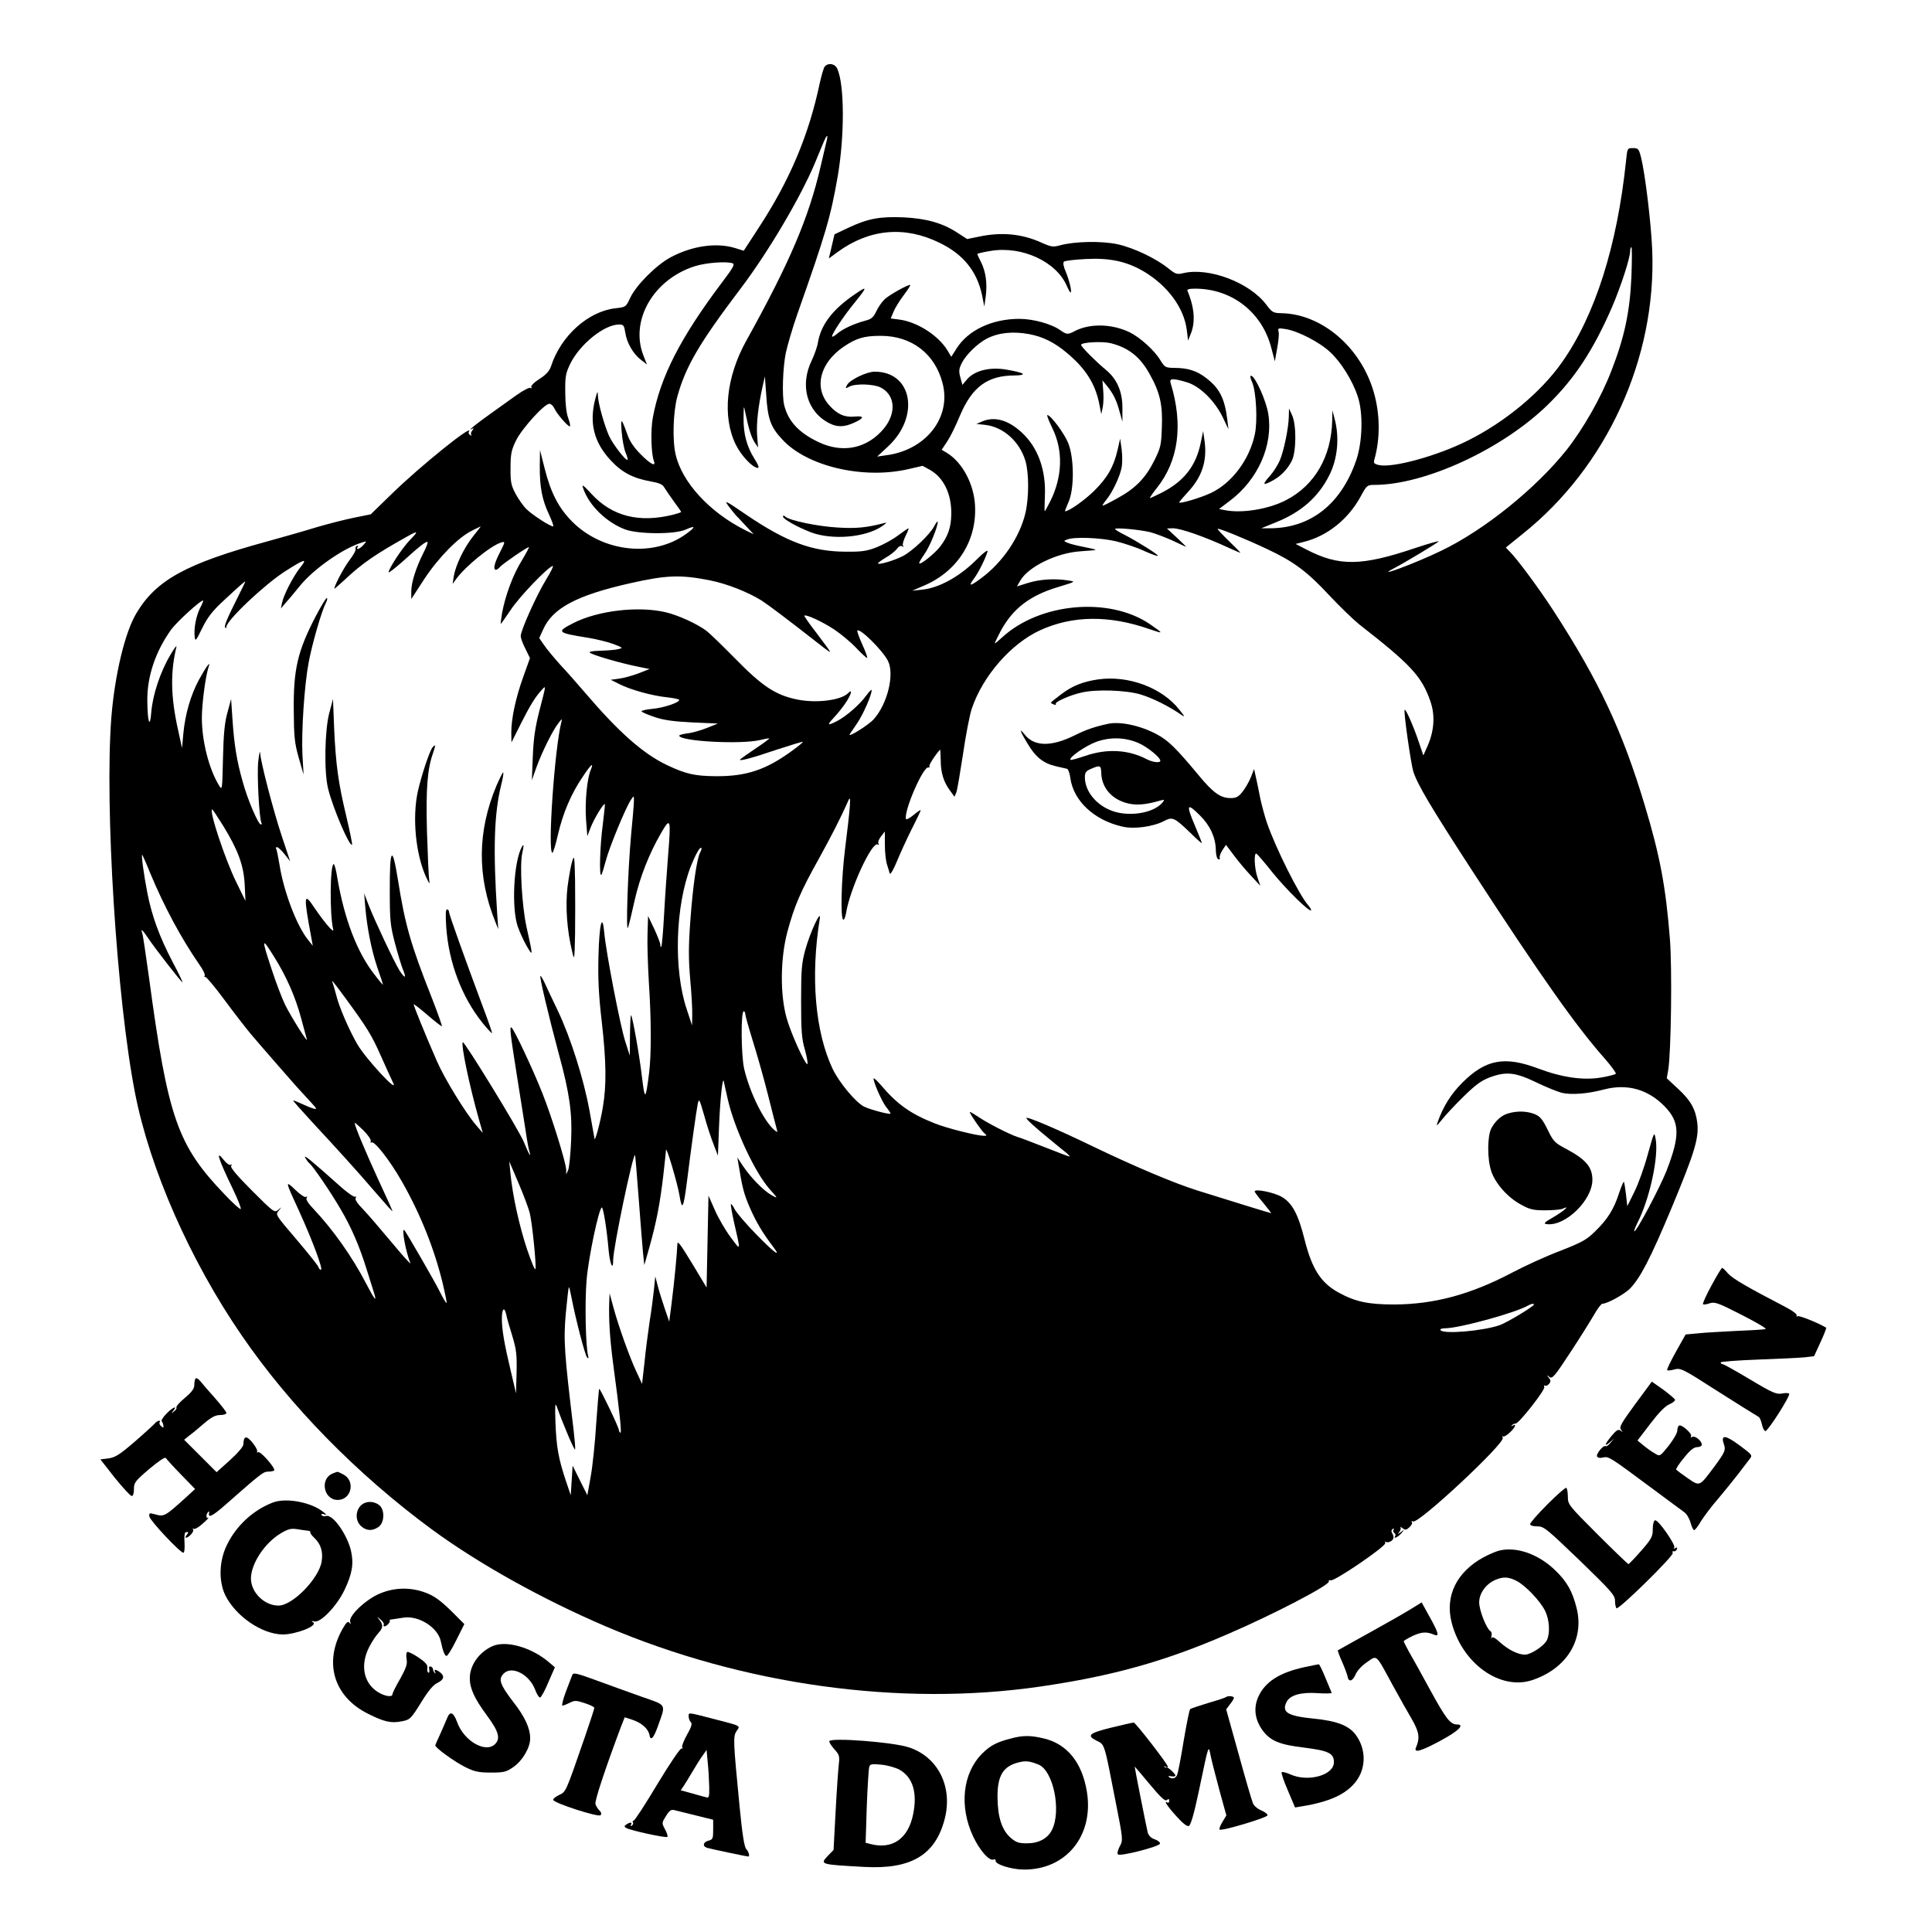
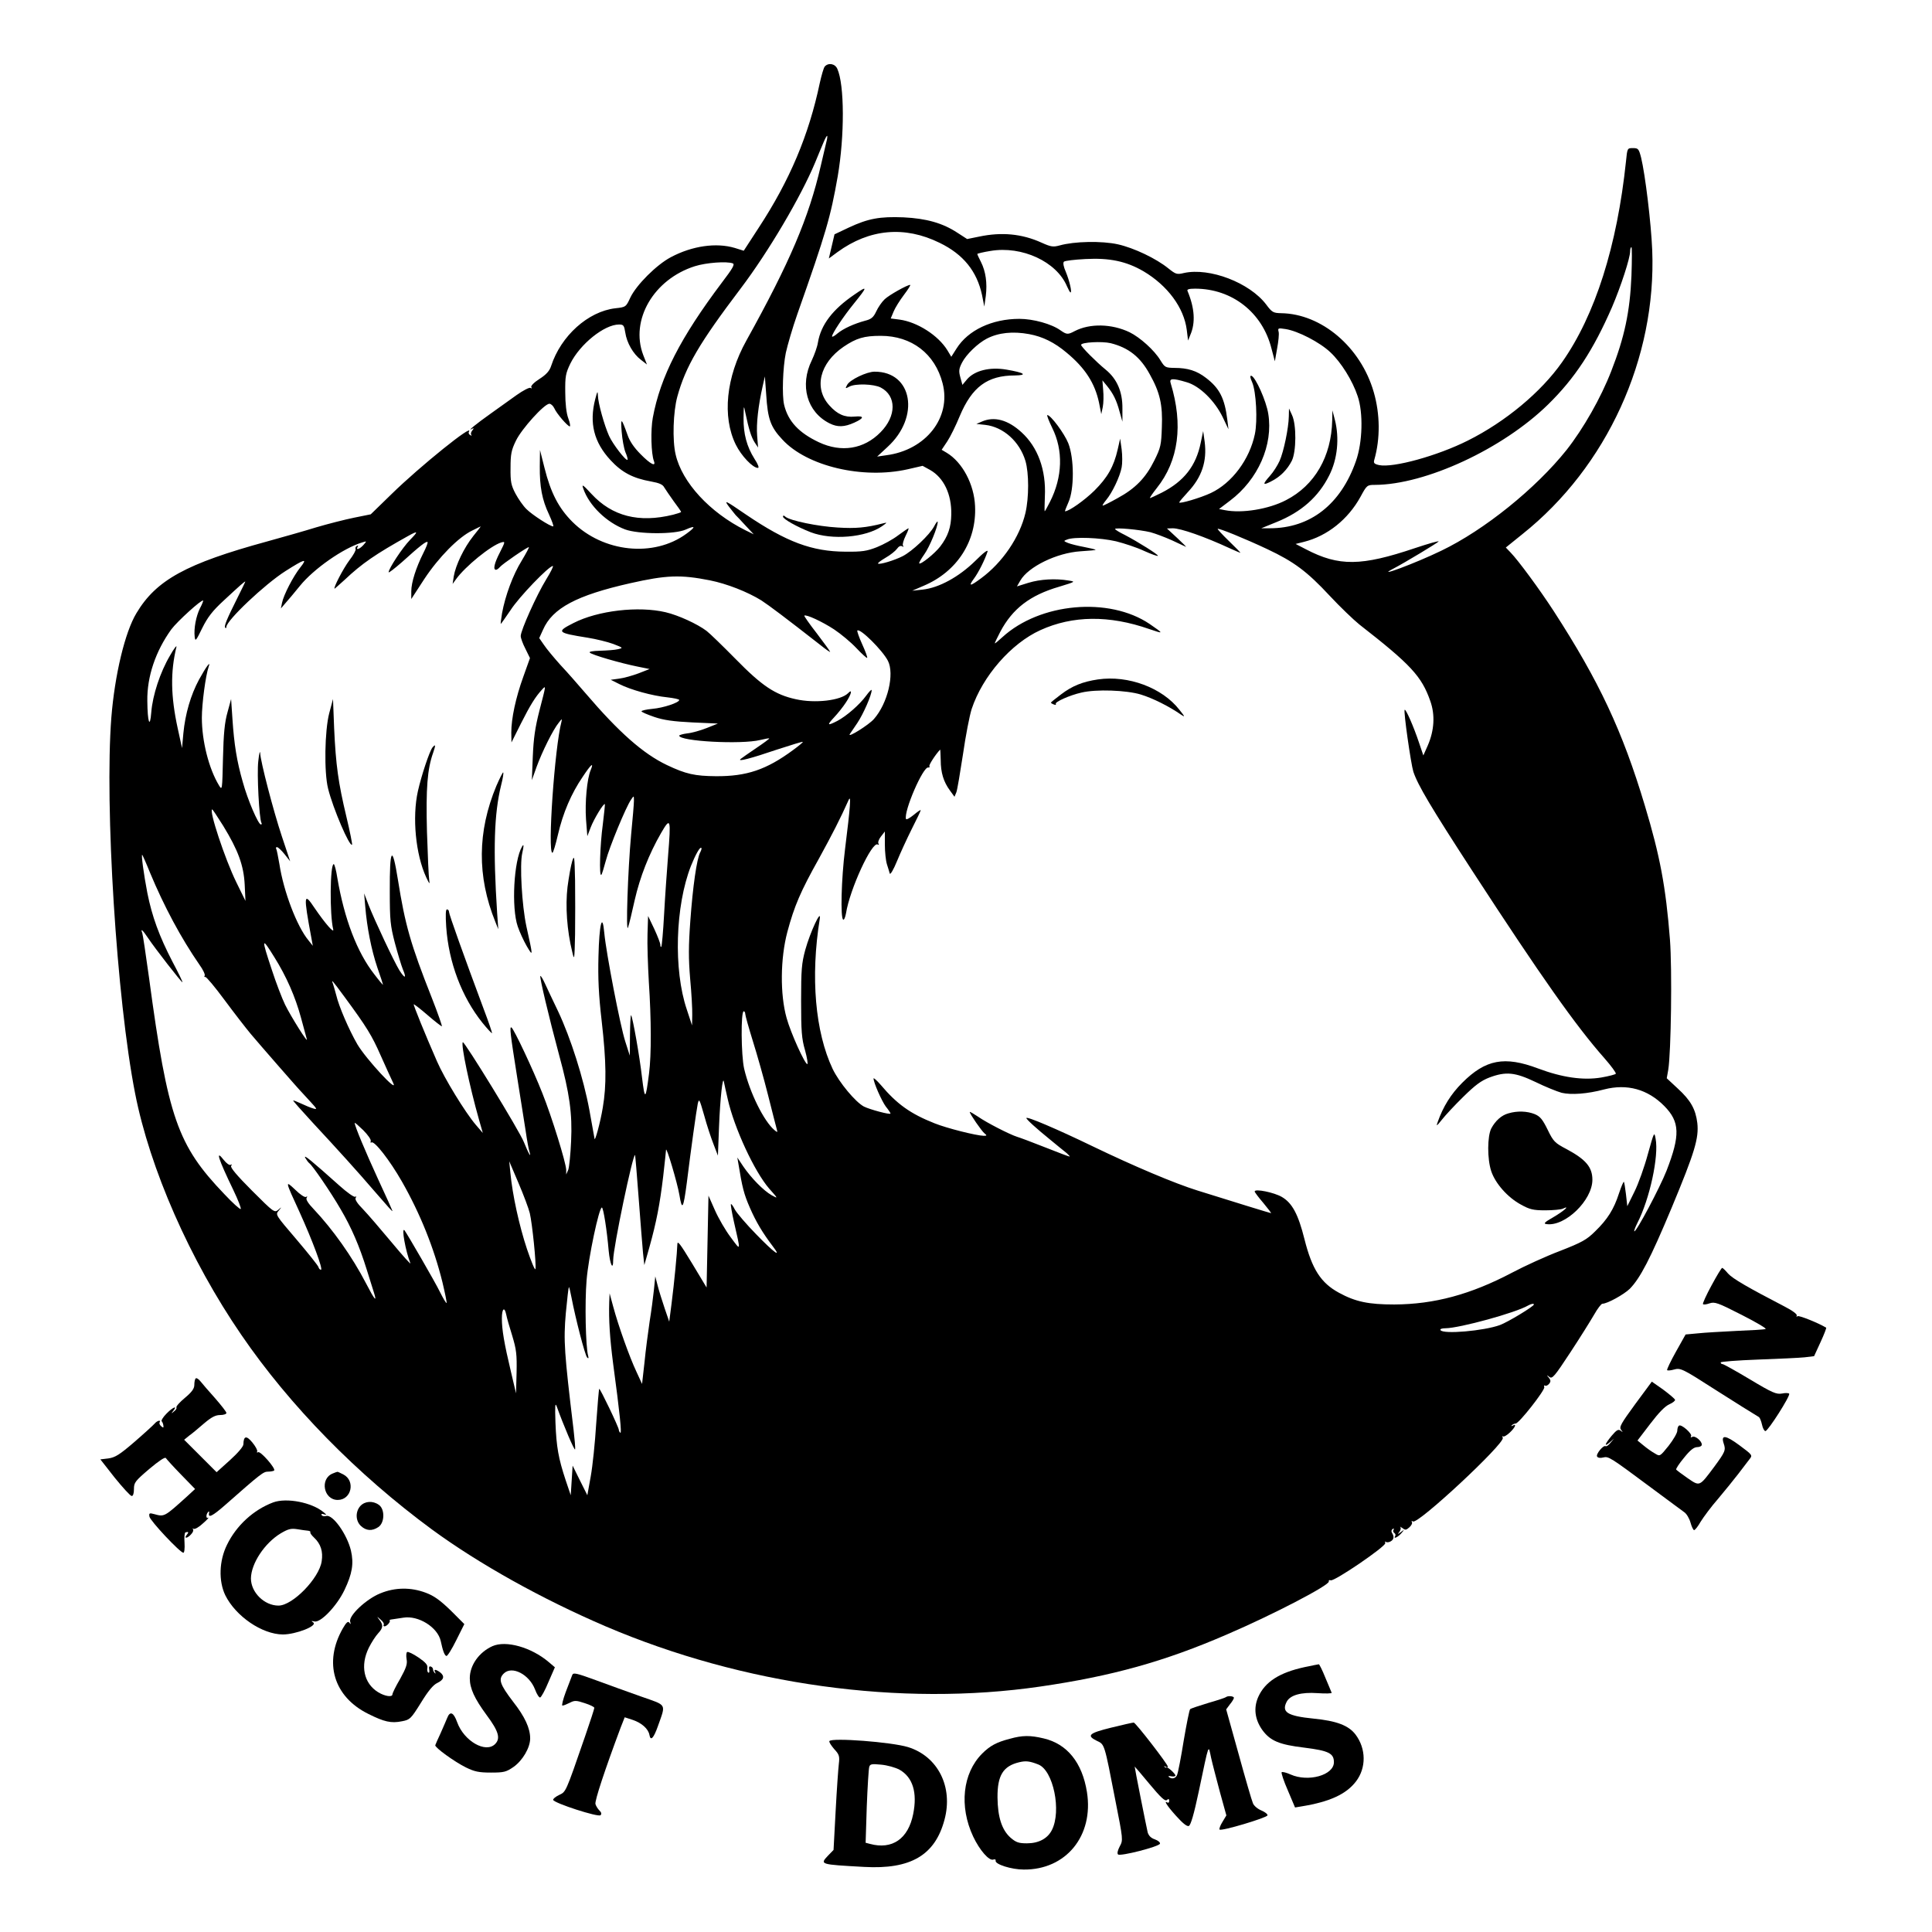
<svg xmlns="http://www.w3.org/2000/svg" version="1.0" width="1024pt" height="1024pt" viewBox="0 0 1024 1024" preserveAspectRatio="xMidYMid meet">
  <g transform="translate(0,1024) scale(0.1,-0.1)" fill="#000000" stroke="none">
    <path d="M4371 9887 c-6 -8 -17 -47 -26 -87 -58 -276 -159 -516 -325 -769 l-78 -120 -48 15 c-98 29 -225 11 -338 -49 -76 -40 -183 -147 -215 -214 -23 -50 -24 -51 -80 -57 -144 -17 -288 -146 -340 -306 -8 -25 -25 -45 -61 -68 -30 -19 -48 -38 -44 -44 4 -7 3 -8 -4 -4 -6 4 -40 -14 -74 -38 -35 -25 -96 -69 -137 -98 -79 -56 -126 -95 -101 -82 12 7 13 5 3 -8 -7 -8 -9 -19 -5 -23 4 -5 1 -5 -6 -1 -7 4 -10 12 -7 17 32 52 -260 -183 -410 -330 l-110 -107 -89 -18 c-49 -10 -139 -33 -200 -51 -61 -19 -178 -52 -261 -75 -428 -117 -587 -204 -692 -380 -61 -101 -115 -328 -133 -554 -36 -466 28 -1493 126 -1991 78 -399 291 -884 563 -1280 257 -376 615 -741 1011 -1032 250 -183 582 -368 920 -513 728 -311 1563 -427 2304 -319 378 55 657 132 991 277 244 105 542 260 538 280 -2 6 3 9 10 6 19 -7 293 180 289 197 -2 8 0 11 3 7 4 -4 16 -3 25 2 18 10 21 25 7 47 -4 6 -2 15 4 19 7 4 9 3 5 -4 -3 -6 -2 -13 4 -17 6 -4 8 -11 5 -16 -12 -18 12 -8 31 13 19 22 19 23 -1 8 -18 -14 -19 -13 -8 1 7 9 9 20 5 25 -4 4 1 2 11 -5 15 -12 20 -11 37 4 11 10 17 22 13 28 -3 6 -1 7 6 3 26 -17 487 413 476 443 -3 8 -3 12 1 8 4 -4 20 5 36 20 29 27 38 50 16 37 -8 -4 -10 -3 -5 2 5 5 14 9 20 9 18 0 157 178 152 193 -3 7 -1 11 4 8 5 -3 14 1 21 9 10 12 10 19 -1 33 -13 15 -12 16 3 4 15 -12 27 2 111 130 52 79 108 169 126 200 18 32 38 58 44 58 26 0 114 49 145 79 55 56 109 159 223 432 121 291 144 366 135 447 -9 73 -35 120 -104 183 l-58 54 8 45 c15 93 21 533 9 690 -22 281 -53 444 -133 710 -119 397 -243 660 -483 1031 -74 114 -188 269 -229 311 l-25 26 88 71 c448 357 711 933 688 1506 -6 143 -37 400 -59 490 -12 46 -15 50 -43 50 -30 0 -30 0 -37 -70 -47 -448 -163 -815 -339 -1065 -111 -158 -299 -315 -499 -415 -161 -81 -397 -146 -471 -130 -26 6 -30 11 -25 28 32 112 31 242 -3 359 -69 239 -277 415 -491 418 -41 1 -48 4 -79 46 -88 116 -300 197 -436 167 -37 -9 -43 -7 -82 24 -65 53 -183 109 -268 128 -85 19 -232 16 -309 -6 -34 -9 -45 -8 -96 15 -104 47 -211 57 -330 32 l-64 -13 -51 33 c-79 52 -165 76 -286 82 -126 5 -187 -6 -290 -54 l-76 -36 -15 -64 -15 -64 46 34 c169 123 356 140 541 49 126 -61 198 -151 225 -277 l12 -61 8 57 c8 67 0 129 -26 180 -11 21 -19 39 -19 42 0 2 32 10 70 16 167 28 350 -57 405 -187 8 -18 16 -33 19 -33 9 0 -6 63 -25 109 -12 27 -16 48 -10 54 5 5 56 11 114 14 128 7 217 -12 308 -65 128 -76 214 -193 229 -310 l7 -57 12 30 c28 64 23 142 -15 233 -4 8 7 12 40 12 196 0 357 -126 405 -317 l18 -68 12 68 c7 37 11 77 8 88 -5 20 -3 21 36 15 66 -10 182 -70 238 -123 57 -53 118 -151 145 -233 30 -88 26 -244 -9 -343 -80 -230 -242 -357 -457 -357 l-45 0 81 33 c131 53 222 133 279 247 44 86 55 198 30 295 l-13 50 -1 -52 c-4 -193 -93 -346 -245 -424 -92 -48 -234 -71 -324 -53 l-31 6 58 44 c149 112 230 296 203 461 -11 69 -67 193 -89 201 -9 2 -8 -8 4 -35 21 -50 29 -203 14 -274 -28 -134 -121 -259 -233 -312 -55 -26 -168 -59 -168 -50 0 3 21 28 46 55 74 79 102 163 89 266 l-8 57 -13 -62 c-25 -123 -89 -204 -206 -264 -32 -16 -60 -29 -63 -29 -3 0 13 24 36 53 116 145 141 336 74 555 -9 27 8 29 85 6 69 -20 149 -99 191 -186 l30 -63 -6 50 c-14 114 -41 167 -113 222 -49 38 -97 53 -167 53 -48 1 -51 2 -75 41 -32 53 -108 121 -163 148 -94 45 -210 48 -291 6 -36 -19 -42 -19 -75 4 -47 34 -145 61 -218 61 -145 0 -272 -60 -333 -157 l-28 -44 -21 35 c-49 79 -159 149 -253 162 l-47 6 15 36 c8 20 33 60 55 89 22 29 37 53 33 53 -16 0 -112 -54 -135 -76 -15 -14 -35 -43 -45 -65 -15 -32 -27 -41 -59 -49 -59 -16 -116 -42 -147 -68 -15 -13 -28 -20 -28 -15 0 15 59 104 115 173 75 93 75 98 4 49 -116 -79 -178 -160 -194 -255 -3 -21 -18 -63 -32 -93 -66 -134 -26 -275 94 -335 42 -21 78 -20 131 4 53 24 54 37 2 32 -53 -5 -92 12 -134 59 -84 92 -52 224 75 311 68 46 109 58 197 58 164 0 288 -95 328 -252 47 -181 -89 -354 -299 -381 l-48 -7 55 51 c174 159 133 400 -69 399 -41 0 -131 -43 -145 -70 -11 -20 -10 -21 12 -9 32 17 129 14 166 -5 84 -44 84 -151 -1 -237 -88 -90 -208 -109 -327 -53 -106 50 -163 111 -184 198 -12 50 -7 198 9 276 9 41 36 134 61 205 153 434 176 514 214 730 37 216 36 486 -2 570 -12 28 -48 34 -67 12z m9 -399 c-4 -18 -18 -76 -30 -128 -63 -273 -163 -509 -394 -925 -108 -194 -129 -404 -56 -552 29 -59 90 -123 117 -123 8 0 1 19 -18 48 -41 65 -59 133 -58 216 1 70 1 71 10 26 18 -86 31 -127 49 -155 l18 -27 -5 63 c-5 63 6 158 29 261 l12 53 7 -95 c8 -131 23 -173 86 -240 131 -142 427 -211 665 -157 l78 18 40 -22 c72 -41 114 -128 112 -235 -1 -68 -17 -116 -59 -171 -29 -37 -103 -97 -111 -89 -2 3 10 24 27 48 28 39 72 146 71 172 -1 6 -9 -5 -19 -24 -24 -45 -116 -132 -167 -158 -43 -22 -123 -46 -130 -39 -3 3 15 16 40 31 25 14 52 36 60 47 9 13 19 18 27 14 8 -5 10 -4 5 3 -4 6 3 29 14 52 11 22 18 40 15 40 -2 0 -27 -17 -54 -37 -27 -21 -78 -49 -113 -63 -54 -21 -78 -25 -168 -24 -176 1 -311 51 -525 196 -114 78 -119 80 -91 42 17 -21 32 -41 35 -44 4 -3 26 -27 51 -54 l45 -48 -45 22 c-188 94 -335 253 -369 401 -18 76 -13 227 9 307 44 160 117 284 335 572 147 194 320 487 396 670 17 41 37 90 45 108 7 17 15 32 18 32 2 0 1 -15 -4 -32z m4267 -710 c-8 -191 -37 -326 -107 -505 -55 -142 -148 -305 -237 -418 -163 -204 -435 -424 -664 -534 -138 -67 -357 -148 -254 -95 63 33 235 137 240 144 3 5 -53 -11 -125 -35 -285 -96 -403 -98 -579 -6 l-54 28 44 11 c124 31 234 119 300 239 33 61 35 63 76 63 269 1 678 191 918 426 143 140 240 289 339 516 47 110 96 260 96 296 0 12 3 22 7 22 3 0 3 -69 0 -152z m-4763 66 c12 -5 -1 -27 -58 -102 -219 -291 -326 -499 -366 -716 -12 -65 -9 -191 6 -230 12 -32 -19 -16 -71 37 -34 34 -58 69 -69 102 -33 92 -37 94 -31 17 3 -40 12 -89 20 -109 9 -20 13 -38 11 -40 -8 -8 -79 84 -98 127 -25 56 -58 173 -59 214 -1 26 -3 23 -14 -19 -33 -127 -7 -229 81 -324 60 -65 119 -96 215 -113 44 -8 62 -16 70 -32 7 -11 29 -44 50 -73 22 -29 39 -54 39 -56 0 -3 -19 -9 -42 -15 -182 -45 -324 -8 -433 110 -47 51 -53 54 -43 27 31 -89 123 -178 221 -215 71 -26 263 -27 321 -1 54 24 55 15 4 -22 -173 -127 -441 -99 -604 63 -73 73 -115 154 -148 286 l-24 95 -1 -86 c-1 -109 12 -178 49 -256 16 -35 26 -63 22 -63 -17 0 -112 62 -141 91 -18 17 -44 55 -59 83 -23 44 -27 63 -26 136 0 73 4 94 29 145 30 62 150 195 177 195 8 0 20 -11 26 -24 12 -28 71 -96 82 -96 4 0 1 19 -8 43 -10 26 -16 78 -16 137 -1 85 2 101 27 153 51 103 180 207 258 207 24 0 27 -5 33 -42 8 -55 42 -114 83 -145 l32 -25 -20 51 c-70 185 56 401 274 470 60 19 169 27 201 15z m1571 -375 c71 -13 134 -44 198 -98 99 -82 150 -162 172 -265 l12 -61 8 38 c4 21 5 61 2 90 l-4 51 24 -29 c34 -42 51 -77 67 -137 l15 -53 0 70 c1 89 -29 157 -89 206 -48 39 -130 121 -130 131 0 14 111 20 157 9 95 -24 157 -73 207 -165 54 -96 69 -162 64 -281 -3 -93 -6 -108 -40 -176 -45 -91 -100 -148 -194 -199 -39 -22 -75 -40 -79 -40 -4 0 4 13 18 30 32 38 73 124 82 173 4 20 4 63 0 95 l-8 57 -13 -57 c-21 -92 -54 -149 -123 -218 -53 -52 -135 -110 -156 -110 -2 0 6 21 18 48 31 68 31 232 -1 313 -21 52 -93 149 -111 149 -4 0 8 -31 26 -68 59 -119 55 -260 -12 -392 -14 -27 -26 -50 -28 -50 -1 0 -1 35 1 78 7 141 -37 262 -124 341 -72 66 -144 85 -209 57 l-30 -13 47 -5 c96 -11 182 -88 213 -191 19 -65 19 -194 0 -276 -30 -128 -122 -263 -235 -346 -59 -44 -69 -44 -38 -2 24 32 59 102 72 143 4 14 -21 -5 -66 -50 -86 -84 -192 -142 -278 -151 l-55 -6 60 26 c178 75 282 237 273 423 -5 115 -67 232 -150 282 l-27 16 30 45 c16 24 46 85 66 134 65 154 146 215 292 215 71 1 50 15 -45 31 -88 15 -168 -5 -208 -51 l-25 -30 -11 40 c-9 33 -8 45 9 78 22 43 83 102 131 127 62 32 138 40 225 24z m-2947 -1071 c-48 -60 -93 -153 -103 -213 l-6 -40 18 25 c49 68 184 178 240 195 22 6 21 4 -7 -52 -30 -58 -38 -93 -21 -93 5 0 14 7 21 15 13 16 143 105 153 105 3 0 -14 -32 -38 -72 -46 -74 -87 -185 -104 -278 -5 -30 -8 -56 -7 -57 1 -1 24 32 52 73 44 69 203 234 224 234 5 0 -11 -32 -35 -71 -50 -81 -135 -270 -135 -300 0 -11 11 -41 25 -68 l24 -49 -35 -98 c-41 -113 -64 -223 -64 -297 l1 -52 50 100 c50 99 77 142 111 179 23 25 23 28 -13 -111 -23 -90 -31 -147 -35 -243 l-5 -125 25 70 c29 80 88 199 118 235 16 21 18 22 14 5 -36 -135 -75 -695 -48 -695 4 0 17 43 29 95 27 117 71 219 131 307 45 68 61 81 43 37 -20 -47 -31 -172 -25 -261 l7 -90 18 47 c17 44 68 129 75 123 1 -2 -4 -51 -11 -108 -15 -110 -20 -278 -8 -267 4 4 14 38 24 75 18 70 107 286 134 324 15 22 15 22 15 -7 0 -17 -7 -97 -15 -180 -17 -184 -29 -533 -16 -490 6 17 21 81 35 144 28 123 76 245 140 356 50 86 53 78 37 -120 -6 -77 -16 -216 -21 -309 -5 -93 -12 -171 -15 -174 -3 -3 -5 2 -5 10 0 9 -15 47 -32 84 l-33 69 -3 -95 c-2 -52 2 -167 7 -255 13 -197 14 -385 1 -485 -18 -141 -22 -144 -37 -22 -13 115 -50 322 -58 331 -3 2 -5 -45 -6 -105 l-1 -109 -24 75 c-27 84 -101 468 -111 574 -10 114 -27 50 -31 -124 -3 -115 1 -203 17 -341 25 -218 26 -342 6 -459 -13 -80 -43 -188 -44 -164 -1 6 -13 73 -27 150 -31 168 -99 382 -166 524 -28 58 -59 124 -70 148 -11 24 -22 42 -24 39 -5 -5 44 -213 100 -421 55 -201 70 -309 63 -455 -3 -69 -10 -137 -15 -151 l-11 -25 0 25 c-1 37 -76 280 -126 405 -49 125 -151 341 -164 349 -11 7 -7 -30 31 -269 17 -104 36 -230 44 -278 7 -49 16 -99 20 -110 12 -40 -4 -13 -29 49 -24 61 -317 538 -324 530 -11 -11 35 -231 86 -411 l20 -70 -37 43 c-57 67 -167 247 -206 337 -64 146 -126 299 -123 302 2 1 35 -24 73 -57 38 -33 72 -59 76 -60 3 0 -21 69 -54 153 -112 283 -141 386 -179 625 -30 188 -44 168 -43 -63 0 -152 3 -181 27 -273 15 -56 34 -119 42 -139 21 -49 12 -53 -18 -6 -29 47 -132 266 -164 348 l-23 60 6 -70 c9 -110 32 -228 64 -323 17 -48 30 -89 30 -91 0 -3 -21 22 -46 55 -91 116 -159 293 -196 511 -6 40 -15 73 -19 73 -20 0 -22 -268 -3 -345 7 -27 -43 31 -99 113 -57 86 -59 69 -17 -157 l8 -44 -23 29 c-62 75 -132 260 -154 404 -7 40 -14 77 -17 81 -3 5 -1 9 4 9 6 0 24 -17 40 -37 l30 -38 -44 132 c-45 135 -113 396 -115 442 -1 15 -6 -5 -10 -44 -8 -65 5 -307 17 -327 3 -4 1 -8 -3 -8 -14 0 -70 130 -96 225 -32 111 -46 200 -55 336 l-7 104 -19 -70 c-15 -52 -21 -114 -24 -243 -4 -169 -4 -173 -21 -145 -54 89 -91 235 -91 359 0 74 20 224 36 270 13 36 -13 1 -51 -68 -44 -82 -73 -181 -83 -285 l-7 -78 -23 105 c-37 170 -39 298 -7 430 4 14 -12 -6 -34 -45 -52 -88 -92 -210 -99 -300 -7 -90 -20 -54 -21 60 -2 129 44 264 127 379 32 43 161 160 169 153 1 -2 -6 -21 -17 -41 -21 -43 -33 -107 -28 -151 3 -27 7 -22 40 46 29 58 54 91 115 147 83 77 113 104 113 99 0 -2 -19 -41 -42 -87 -55 -110 -72 -150 -64 -157 3 -4 6 -2 6 4 0 34 203 226 313 296 104 66 118 69 80 21 -38 -47 -90 -148 -98 -189 l-6 -30 23 27 c13 14 48 56 78 93 73 90 230 200 330 230 25 8 25 8 6 -14 -20 -22 -42 -29 -30 -9 4 7 3 8 -5 4 -6 -4 -9 -11 -6 -16 3 -5 -12 -33 -34 -61 -32 -43 -87 -149 -77 -149 1 0 24 21 52 46 93 88 165 137 337 233 54 30 56 26 10 -21 -40 -41 -113 -152 -113 -171 0 -5 32 20 71 54 96 87 129 112 135 106 3 -3 -7 -29 -22 -58 -39 -78 -64 -156 -64 -203 l0 -41 69 106 c76 115 181 222 254 257 23 12 43 21 45 22 1 0 -17 -24 -40 -52z m3590 21 c26 -7 76 -26 112 -42 36 -17 70 -33 75 -35 6 -3 -15 18 -45 46 l-55 51 31 1 c42 0 168 -44 302 -106 29 -13 54 -24 56 -24 3 0 -25 28 -60 62 -35 34 -62 63 -60 65 5 5 143 -51 264 -108 140 -66 210 -118 329 -246 55 -59 127 -128 158 -153 272 -212 330 -274 376 -406 26 -73 21 -155 -13 -234 l-24 -54 -23 68 c-28 84 -70 180 -76 174 -7 -7 33 -286 46 -328 24 -72 93 -188 314 -528 363 -558 547 -819 699 -991 36 -41 63 -78 60 -82 -2 -4 -37 -13 -77 -20 -96 -16 -207 0 -335 48 -178 67 -278 48 -402 -76 -60 -60 -101 -126 -130 -208 -9 -24 -6 -23 22 12 17 22 68 77 113 121 64 63 95 86 139 103 88 33 136 28 245 -24 51 -25 113 -50 138 -57 51 -12 136 -6 226 18 121 31 230 1 318 -88 83 -84 85 -155 12 -343 -34 -87 -162 -329 -171 -321 -2 2 5 21 16 43 66 128 115 356 97 448 -7 39 -8 36 -41 -82 -18 -67 -50 -157 -71 -199 l-38 -77 -7 63 c-4 34 -9 64 -11 66 -2 3 -14 -25 -26 -61 -27 -84 -61 -138 -126 -201 -45 -45 -71 -59 -186 -104 -74 -28 -188 -80 -254 -115 -220 -116 -413 -168 -625 -169 -136 0 -205 14 -293 62 -96 52 -143 125 -183 284 -33 132 -65 192 -120 224 -41 24 -144 45 -144 29 0 -4 21 -32 46 -61 25 -30 43 -54 41 -54 -4 0 -205 62 -390 120 -122 38 -337 129 -557 235 -186 90 -350 160 -350 149 0 -7 54 -56 122 -111 39 -32 80 -66 92 -75 11 -10 18 -18 15 -18 -4 0 -62 22 -130 49 -68 27 -135 52 -149 56 -38 12 -160 74 -207 107 -24 16 -43 27 -43 24 0 -10 63 -101 78 -113 14 -11 13 -13 -4 -13 -40 1 -195 40 -260 66 -129 51 -200 102 -286 204 -21 24 -38 39 -38 34 0 -22 43 -119 65 -149 14 -17 25 -34 25 -37 0 -8 -109 21 -141 37 -45 24 -131 127 -166 200 -92 195 -118 486 -68 795 9 58 -51 -71 -77 -165 -19 -70 -22 -105 -22 -270 0 -160 3 -201 21 -262 11 -40 16 -73 12 -73 -13 0 -88 165 -110 245 -35 125 -33 315 4 455 37 138 70 215 168 390 69 126 113 211 157 310 14 31 9 -36 -19 -260 -20 -161 -25 -365 -10 -374 5 -3 11 12 15 33 20 128 138 383 168 365 7 -4 8 -2 4 5 -4 6 2 23 13 37 l21 27 0 -70 c0 -39 5 -85 11 -104 6 -19 13 -41 15 -49 3 -8 20 21 38 65 18 44 54 122 79 172 26 51 47 95 47 99 0 3 -17 -8 -37 -25 -21 -17 -39 -27 -41 -22 -13 40 91 280 118 273 6 -1 9 2 6 7 -4 6 33 63 57 88 1 1 2 -24 3 -55 0 -67 15 -116 49 -162 l24 -33 10 24 c5 13 20 104 35 201 14 98 35 206 46 240 58 175 210 348 364 418 171 78 365 80 577 6 79 -27 79 -26 2 27 -215 145 -581 112 -780 -70 -20 -18 -37 -33 -40 -33 -2 0 11 28 29 62 65 122 157 193 311 238 88 27 89 27 51 33 -70 12 -151 7 -213 -12 l-61 -19 18 31 c42 73 193 147 319 155 46 3 82 6 80 8 -2 2 -30 9 -62 15 -32 6 -69 15 -84 21 -24 10 -25 11 -6 18 37 16 178 10 260 -9 44 -11 111 -33 149 -51 38 -17 71 -29 73 -26 5 5 -107 75 -174 110 -29 14 -53 29 -53 32 0 9 130 -3 188 -17z m-2335 -255 c90 -18 199 -61 272 -106 44 -29 124 -89 311 -235 30 -24 54 -41 54 -38 0 3 -32 47 -70 97 -39 50 -69 93 -67 95 9 8 94 -31 158 -73 36 -24 89 -68 118 -99 29 -31 55 -54 57 -52 3 2 -9 35 -26 72 -17 37 -28 70 -26 73 14 14 133 -104 162 -160 36 -70 -1 -226 -74 -309 -27 -31 -142 -103 -128 -80 3 4 21 31 40 59 32 48 76 148 76 174 0 6 -13 -7 -29 -29 -35 -48 -104 -108 -153 -134 -53 -27 -57 -24 -17 19 19 20 47 55 62 78 30 45 37 76 12 50 -39 -39 -175 -55 -277 -32 -110 24 -179 70 -320 214 -68 69 -136 135 -153 148 -49 37 -149 83 -217 99 -144 34 -359 9 -488 -57 -93 -47 -88 -52 75 -78 44 -7 105 -22 135 -33 54 -21 54 -21 25 -28 -16 -4 -59 -7 -94 -8 -41 -1 -61 -5 -55 -10 11 -12 163 -56 253 -74 l64 -13 -59 -23 c-32 -12 -78 -25 -103 -28 l-44 -6 46 -23 c59 -30 174 -62 254 -70 35 -4 63 -10 63 -14 0 -14 -84 -42 -142 -47 -32 -3 -58 -9 -58 -13 0 -4 30 -17 68 -30 50 -17 101 -24 202 -29 l135 -6 -60 -24 c-33 -13 -79 -26 -102 -28 -24 -3 -43 -9 -43 -12 0 -30 328 -48 430 -23 24 6 46 10 47 8 2 -1 -30 -25 -69 -51 -40 -27 -77 -53 -83 -58 -18 -16 55 3 193 50 74 24 135 43 137 41 2 -2 -21 -21 -51 -43 -142 -105 -247 -140 -409 -139 -112 1 -159 11 -260 59 -126 60 -254 173 -431 380 -38 44 -97 112 -133 150 -35 39 -75 87 -88 107 l-25 36 20 44 c50 115 179 183 463 247 191 43 265 46 422 15z m-2580 -1301 c79 -129 109 -210 114 -313 l4 -85 -49 100 c-59 120 -147 385 -127 385 2 0 28 -39 58 -87z m2528 -141 c-18 -34 -39 -181 -52 -361 -10 -136 -10 -201 -1 -309 7 -75 12 -162 11 -192 l-1 -55 -28 85 c-71 210 -61 548 22 760 24 60 48 103 55 96 3 -2 0 -13 -6 -24z m-2916 -107 c75 -180 164 -346 262 -488 19 -26 31 -52 28 -58 -4 -5 -2 -8 3 -7 5 2 51 -53 102 -122 51 -69 114 -150 139 -180 41 -49 257 -297 271 -310 3 -3 23 -25 45 -49 36 -39 38 -43 15 -36 -14 4 -43 16 -64 26 -22 10 -41 18 -42 16 -2 -1 45 -54 104 -118 131 -141 238 -259 328 -364 79 -91 94 -108 94 -103 0 2 -34 78 -76 168 -68 148 -124 282 -124 298 0 4 20 -14 45 -38 25 -25 43 -51 40 -58 -2 -7 -1 -11 4 -7 16 9 97 -95 161 -207 97 -170 170 -352 215 -534 14 -59 24 -108 22 -110 -2 -3 -18 24 -35 58 -25 52 -176 312 -188 327 -18 20 6 -112 31 -174 5 -11 -40 39 -99 110 -60 72 -128 151 -153 177 -29 29 -43 51 -38 59 5 7 4 10 -2 6 -6 -4 -44 23 -84 59 -149 133 -192 169 -181 147 7 -12 16 -24 21 -28 15 -9 114 -153 167 -245 56 -95 99 -194 138 -320 15 -47 31 -100 37 -118 19 -59 5 -43 -41 46 -73 141 -176 286 -278 394 -28 29 -42 51 -37 59 5 7 4 10 -3 5 -6 -4 -32 13 -57 38 -55 52 -55 50 23 -119 68 -150 126 -305 113 -305 -5 0 -11 6 -13 14 -2 8 -54 73 -116 146 -112 131 -113 132 -95 153 18 22 18 22 -2 5 -20 -17 -24 -14 -139 101 -79 79 -116 123 -111 131 5 8 4 11 -3 6 -6 -3 -22 8 -36 26 -46 59 -30 8 51 -160 25 -52 42 -96 39 -100 -4 -3 -43 32 -87 79 -248 259 -299 403 -399 1146 -17 123 -33 230 -36 238 -11 28 3 15 31 -27 35 -53 179 -238 182 -234 2 1 -22 51 -53 109 -70 135 -108 239 -133 364 -19 98 -34 209 -27 202 2 -2 21 -44 41 -94z m659 -448 c65 -104 111 -210 141 -320 14 -53 28 -104 31 -114 10 -31 -84 119 -115 182 -16 33 -48 116 -70 184 -57 171 -55 178 13 68z m373 -212 c117 -159 144 -203 191 -310 27 -61 57 -126 66 -145 30 -61 -144 127 -190 205 -45 78 -98 201 -112 261 -6 21 -13 48 -17 59 -11 28 -5 21 62 -70z m2123 -89 c0 -8 18 -72 40 -143 22 -70 59 -200 81 -288 22 -88 43 -169 46 -180 5 -18 4 -18 -12 -5 -56 47 -131 198 -161 326 -16 71 -18 304 -2 304 4 0 8 -6 8 -14z m-93 -451 c35 -155 142 -385 220 -475 48 -54 48 -54 13 -35 -44 25 -109 92 -150 152 l-32 48 6 -35 c20 -123 29 -159 60 -230 33 -76 67 -133 123 -207 49 -64 5 -32 -89 65 -53 54 -103 113 -113 131 -9 18 -18 31 -21 29 -2 -3 5 -45 16 -94 37 -162 38 -156 -17 -82 -28 37 -65 101 -84 144 l-34 77 -5 -244 -5 -243 -77 128 c-64 105 -78 124 -78 100 -1 -39 -16 -200 -31 -316 l-12 -93 -24 70 c-13 39 -30 92 -37 120 l-13 50 -7 -70 c-4 -39 -14 -115 -23 -170 -8 -55 -21 -152 -27 -215 l-13 -115 -30 65 c-36 76 -96 244 -123 345 l-19 70 -2 -45 c-3 -97 3 -191 21 -330 35 -259 46 -369 38 -364 -4 3 -8 10 -8 15 0 14 -100 222 -104 218 -2 -2 -9 -85 -16 -184 -6 -99 -19 -225 -29 -280 l-18 -100 -39 78 -39 79 -5 -79 -5 -78 -27 80 c-38 115 -49 175 -54 305 -3 90 -2 109 7 85 35 -98 94 -236 97 -227 2 6 -2 53 -8 104 -49 407 -54 472 -41 619 7 74 14 135 16 137 2 2 8 -23 14 -55 21 -110 72 -308 83 -318 7 -7 9 -4 5 10 -13 48 -18 281 -8 400 10 122 66 385 81 385 8 0 27 -122 36 -228 7 -74 24 -110 24 -50 0 65 105 567 116 556 1 -2 10 -105 19 -228 9 -124 20 -254 23 -290 l7 -65 27 95 c37 133 55 225 73 375 8 72 15 135 15 140 1 24 60 -174 71 -239 14 -85 21 -73 39 64 22 178 51 385 58 419 7 31 9 27 34 -60 14 -52 37 -121 50 -154 l23 -60 6 155 c6 152 20 275 26 235 2 -11 11 -51 20 -90z m-1049 -605 c13 -55 35 -270 30 -296 -2 -10 -22 38 -45 106 -41 123 -77 287 -88 405 l-6 60 49 -115 c27 -63 54 -135 60 -160z m5322 -484 c0 -10 -139 -94 -180 -109 -85 -31 -301 -50 -315 -27 -4 6 7 10 27 10 75 1 372 82 438 121 16 9 30 11 30 5z m-5447 -53 c3 -16 17 -66 32 -113 22 -73 25 -99 23 -195 l-3 -110 -27 115 c-36 151 -48 223 -48 282 0 52 14 65 23 21z" />
    <path d="M4150 7502 c0 -13 73 -54 147 -83 113 -43 291 -28 378 32 28 20 29 21 5 15 -90 -23 -145 -28 -240 -22 -105 6 -251 36 -277 57 -8 8 -13 8 -13 1z" />
-     <path d="M1673 6973 c-96 -185 -118 -281 -116 -498 1 -139 4 -172 26 -250 l26 -90 -6 105 c-6 122 10 368 33 489 18 97 68 270 90 313 8 15 11 28 6 28 -5 0 -31 -44 -59 -97z" />
    <path d="M1745 6460 c-24 -92 -28 -313 -6 -400 26 -105 114 -310 127 -297 2 2 -11 69 -30 148 -43 180 -56 273 -65 469 l-6 155 -20 -75z" />
    <path d="M2292 6278 c-16 -21 -58 -147 -77 -231 -31 -139 -12 -336 44 -457 17 -36 20 -39 16 -15 -3 17 -8 132 -12 257 -6 231 2 332 33 419 14 41 13 47 -4 27z" />
    <path d="M2631 6075 c-101 -242 -103 -480 -6 -720 l16 -40 -6 85 c-22 339 -16 527 21 678 9 35 14 65 11 68 -2 2 -18 -30 -36 -71z" />
    <path d="M2767 5753 c-44 -75 -57 -324 -23 -423 10 -30 32 -77 48 -105 34 -57 34 -58 -2 105 -24 112 -36 327 -22 388 9 39 9 52 -1 35z" />
    <path d="M3033 5676 c-7 -22 -18 -84 -25 -137 -12 -102 -3 -231 25 -344 11 -48 12 -44 15 93 1 78 1 206 0 285 -3 129 -4 138 -15 103z" />
    <path d="M2365 5328 c13 -190 83 -373 192 -509 26 -32 49 -57 51 -55 1 2 -18 59 -44 127 -107 287 -184 503 -184 515 0 8 -5 14 -11 14 -7 0 -8 -30 -4 -92z" />
    <path d="M5820 6639 c-81 -12 -137 -34 -197 -80 -29 -22 -53 -41 -53 -43 0 -2 7 -7 16 -10 8 -3 13 -2 10 3 -7 10 73 46 135 60 79 19 239 13 315 -10 63 -19 151 -63 214 -107 22 -15 21 -11 -9 26 -91 117 -271 184 -431 161z" />
-     <path d="M5875 6404 c-71 -15 -118 -31 -178 -61 -125 -62 -216 -61 -267 5 -31 39 -23 15 16 -49 43 -72 83 -104 149 -120 28 -6 55 -13 61 -14 6 -2 14 -24 17 -49 17 -121 126 -223 275 -257 61 -15 163 -1 221 29 46 24 54 20 139 -61 34 -34 62 -59 62 -55 0 3 -16 43 -35 88 -50 117 -45 128 25 58 53 -52 82 -115 84 -179 0 -27 6 -51 13 -53 7 -3 10 0 8 7 -3 7 4 25 14 41 l19 28 40 -53 c22 -30 63 -79 91 -109 l51 -55 -15 44 c-17 49 -20 136 -5 126 5 -3 44 -48 85 -100 73 -90 194 -209 204 -200 2 3 -5 15 -16 28 -47 53 -173 304 -219 439 -12 36 -27 93 -34 125 -6 32 -16 80 -22 107 l-11 50 -17 -43 c-9 -23 -29 -58 -44 -77 -22 -28 -34 -34 -64 -34 -53 0 -92 28 -169 121 -118 142 -162 186 -222 217 -85 46 -192 69 -256 56z m161 -103 c47 -21 114 -76 114 -93 0 -13 -39 -9 -72 8 -98 51 -211 57 -325 18 -41 -14 -77 -24 -79 -21 -12 11 82 76 139 96 75 26 152 23 223 -8z m-199 -160 c3 -79 59 -141 145 -160 44 -10 92 -6 168 16 23 6 24 5 11 -11 -49 -59 -191 -79 -281 -38 -78 34 -130 104 -130 173 0 24 6 33 33 44 48 21 53 19 54 -24z" />
    <path d="M7995 4339 c-37 -10 -69 -39 -91 -80 -21 -42 -22 -161 0 -227 22 -65 87 -139 158 -177 45 -25 64 -30 128 -30 41 0 84 4 94 9 42 20 3 -14 -52 -46 -46 -26 -53 -34 -35 -36 98 -14 243 126 243 235 0 67 -35 108 -138 163 -61 32 -69 40 -99 102 -27 55 -40 71 -69 83 -40 16 -92 18 -139 4z" />
    <path d="M6831 8033 c-1 -61 -27 -187 -49 -236 -11 -24 -33 -59 -51 -79 -41 -46 -39 -53 7 -29 48 24 85 62 109 109 24 49 25 191 1 242 l-16 35 -1 -42z" />
    <path d="M9072 3428 c-28 -51 -48 -96 -46 -100 3 -4 18 -2 35 4 27 9 43 4 170 -61 77 -39 134 -73 127 -75 -7 -3 -76 -7 -153 -10 -77 -4 -170 -9 -206 -13 l-65 -6 -51 -91 c-28 -50 -49 -94 -47 -98 2 -3 19 -2 36 3 35 10 45 5 218 -106 36 -23 101 -64 144 -91 44 -27 84 -52 89 -55 5 -4 12 -22 16 -40 4 -19 12 -34 18 -34 14 0 133 187 126 198 -2 4 -20 5 -38 1 -30 -5 -50 3 -170 75 -75 45 -140 81 -145 81 -6 0 -10 4 -10 9 0 4 89 11 198 15 108 4 220 9 247 12 l50 6 34 74 c19 41 32 75 30 77 -39 24 -143 66 -151 61 -6 -4 -8 -3 -5 3 4 7 -23 27 -66 49 -191 99 -274 147 -298 174 -14 17 -28 30 -31 30 -4 0 -29 -42 -56 -92z" />
    <path d="M1037 2934 c-4 -4 -7 -19 -7 -34 0 -20 -13 -38 -50 -69 -28 -23 -48 -46 -45 -51 3 -4 -3 -14 -13 -21 -15 -13 -16 -12 -3 4 24 30 -4 18 -37 -16 -18 -18 -29 -37 -25 -40 4 -4 8 -14 9 -23 2 -12 -1 -13 -12 -3 -7 6 -11 15 -8 20 9 15 -13 10 -27 -7 -7 -8 -55 -52 -107 -97 -79 -68 -102 -82 -138 -87 l-42 -5 76 -97 c43 -53 83 -97 90 -97 7 -1 12 13 12 37 0 34 6 42 81 106 51 43 84 65 88 58 4 -6 40 -46 81 -88 l74 -76 -40 -37 c-124 -112 -122 -111 -177 -96 -25 7 -28 5 -25 -13 3 -22 163 -192 180 -192 5 0 8 23 6 53 -2 28 0 53 5 55 16 5 19 1 7 -13 -18 -22 4 -19 23 3 10 10 14 22 10 27 -5 4 -3 5 3 2 6 -4 29 9 50 29 22 19 34 33 27 30 -12 -7 -12 18 1 31 4 4 6 1 4 -7 -6 -28 19 -15 83 41 193 170 205 179 230 179 14 0 29 3 32 6 10 10 -73 105 -85 97 -6 -3 -8 -2 -5 4 3 5 -8 26 -25 47 -32 39 -47 36 -48 -9 0 -12 -29 -46 -71 -84 l-71 -64 -86 86 -86 86 27 22 c16 11 51 41 79 65 39 33 60 44 85 44 18 0 33 5 33 11 0 6 -27 40 -59 77 -33 37 -68 77 -78 90 -10 13 -22 20 -26 16z" />
    <path d="M8667 2798 c-76 -104 -86 -122 -75 -136 11 -15 11 -15 -2 -5 -12 9 -21 5 -48 -27 -37 -45 -42 -62 -9 -34 l22 19 -19 -22 c-10 -13 -22 -21 -26 -18 -12 7 -53 -43 -45 -55 4 -7 18 -9 32 -5 29 7 35 3 257 -162 83 -62 161 -119 173 -128 12 -8 27 -33 33 -55 6 -22 15 -40 19 -40 5 0 21 20 35 45 15 24 56 80 93 122 36 43 84 102 107 132 23 30 49 64 58 76 18 22 17 23 -53 75 -73 54 -99 57 -83 9 12 -35 8 -44 -50 -123 -80 -107 -76 -105 -142 -60 -30 21 -57 41 -60 45 -2 4 16 32 42 63 32 40 52 56 70 56 13 0 24 6 24 13 0 20 -37 50 -51 41 -7 -4 -10 -3 -6 4 8 12 -51 65 -64 56 -5 -3 -9 -15 -9 -27 0 -12 -21 -48 -46 -80 -46 -57 -46 -57 -72 -41 -15 8 -42 27 -60 42 l-33 27 68 89 c45 59 78 93 101 103 18 8 32 19 30 24 -2 6 -31 30 -63 54 l-60 42 -88 -119z" />
    <path d="M1763 2430 c-69 -28 -48 -140 27 -140 73 0 95 101 30 135 -16 8 -30 15 -32 14 -2 0 -13 -4 -25 -9z" />
-     <path d="M8202 2267 c-51 -51 -92 -98 -92 -105 0 -7 14 -12 38 -12 35 0 49 -12 225 -181 169 -164 187 -184 187 -214 0 -19 4 -36 8 -39 13 -8 306 280 298 293 -4 7 -2 10 5 9 6 -2 14 3 17 11 3 9 0 11 -8 6 -8 -5 -11 -4 -6 3 8 14 -86 150 -102 144 -7 -2 -12 -21 -12 -47 0 -39 -6 -51 -61 -114 -34 -39 -65 -71 -68 -71 -3 0 -77 71 -164 158 -153 153 -157 158 -157 199 0 23 -4 44 -8 47 -5 3 -50 -37 -100 -87z" />
+     <path d="M8202 2267 z" />
    <path d="M1448 2277 c-104 -39 -195 -122 -245 -225 -42 -85 -45 -192 -9 -267 55 -111 194 -207 305 -208 69 0 187 46 161 64 -12 8 -11 9 6 5 32 -9 119 81 160 167 41 86 50 140 34 209 -21 87 -97 193 -131 183 -10 -3 -20 -1 -24 4 -4 7 1 9 12 5 16 -5 15 -3 -2 11 -62 52 -196 78 -267 52z m184 -150 c9 -1 15 -4 13 -8 -3 -3 6 -16 20 -29 35 -33 48 -73 40 -125 -13 -90 -154 -235 -229 -235 -75 0 -146 70 -146 144 1 79 72 187 158 239 39 23 54 27 87 22 22 -4 48 -7 57 -8z" />
    <path d="M1910 2258 c-27 -30 -26 -79 3 -106 28 -26 59 -28 92 -6 34 22 36 95 3 118 -32 23 -74 20 -98 -6z" />
-     <path d="M7944 2021 c-16 -4 -53 -20 -81 -35 -143 -78 -205 -205 -169 -346 56 -217 257 -361 427 -305 183 61 278 216 235 383 -22 88 -51 139 -112 198 -89 87 -208 129 -300 105z m94 -160 c48 -25 124 -105 151 -158 23 -46 28 -118 10 -156 -13 -29 -85 -77 -116 -77 -37 0 -87 25 -131 64 -28 26 -42 33 -46 24 -3 -7 -3 -3 -1 9 3 12 1 24 -6 28 -21 14 -59 110 -59 152 0 48 35 97 85 119 42 18 70 17 113 -5z" />
    <path d="M2016 1795 c-75 -30 -169 -119 -160 -150 4 -15 3 -16 -4 -6 -7 10 -16 3 -35 -30 -103 -180 -49 -362 135 -453 84 -42 121 -51 179 -39 42 8 47 13 100 98 38 62 65 95 87 105 35 17 40 36 15 56 -23 17 -36 18 -27 2 4 -8 3 -10 -2 -5 -5 5 -9 14 -9 20 0 5 -5 12 -12 14 -8 3 -11 -3 -8 -17 2 -11 0 -18 -5 -15 -5 3 -7 14 -5 25 3 15 -9 29 -47 55 -28 19 -55 32 -60 29 -5 -3 -6 -20 -3 -38 5 -25 -2 -46 -34 -104 -23 -39 -41 -76 -41 -82 0 -17 -40 -11 -76 11 -76 47 -96 141 -49 236 14 28 36 62 50 77 26 28 27 44 5 72 -14 18 -13 18 7 0 13 -10 20 -23 17 -27 -3 -5 -1 -9 4 -9 12 0 34 25 27 31 -2 3 4 5 13 6 9 1 36 5 60 9 80 13 182 -51 198 -124 11 -52 20 -76 30 -79 5 -2 29 36 52 83 l43 86 -73 73 c-56 54 -88 77 -131 93 -79 30 -164 29 -241 -3z" />
-     <path d="M7485 1716 c-28 -18 -126 -74 -220 -126 -93 -52 -172 -95 -174 -97 -2 -1 8 -29 22 -60 14 -32 27 -67 29 -77 5 -33 26 -29 42 7 8 21 33 48 61 67 55 38 45 47 135 -119 35 -64 81 -146 103 -183 39 -68 44 -100 22 -150 -13 -31 24 -21 130 36 95 51 131 86 87 86 -35 0 -59 31 -143 185 -45 83 -95 173 -111 200 -15 28 -28 53 -28 56 0 3 22 16 49 29 47 21 72 23 114 5 27 -11 21 12 -26 96 l-42 76 -50 -31z" />
    <path d="M2610 1515 c-71 -32 -120 -101 -120 -170 0 -54 25 -108 89 -195 64 -86 75 -124 45 -154 -50 -50 -165 16 -201 116 -19 53 -38 61 -53 22 -6 -14 -21 -50 -35 -81 -14 -30 -27 -59 -28 -63 -3 -12 102 -88 163 -118 45 -22 68 -27 132 -27 69 0 81 3 120 30 48 34 88 102 88 151 0 54 -28 115 -90 194 -71 93 -80 120 -50 150 43 43 135 -4 166 -85 9 -25 22 -44 27 -42 6 2 26 38 44 82 l34 78 -33 28 c-92 78 -226 116 -298 84z" />
    <path d="M6915 1404 c-134 -29 -210 -78 -246 -158 -26 -59 -18 -120 22 -176 42 -57 89 -77 223 -93 128 -16 156 -30 156 -77 0 -69 -136 -107 -230 -65 -22 10 -43 15 -47 12 -3 -4 11 -47 33 -97 l38 -90 36 6 c147 24 235 64 287 132 55 72 54 173 -2 248 -37 49 -101 73 -223 85 -139 14 -171 34 -142 90 19 35 77 51 163 45 43 -3 77 -2 75 2 -2 4 -16 40 -33 79 -16 40 -32 72 -35 72 -3 0 -36 -7 -75 -15z" />
    <path d="M3033 1362 c-4 -10 -19 -50 -34 -89 -15 -40 -23 -73 -18 -73 6 0 23 7 39 15 25 13 34 13 79 -2 28 -9 51 -20 51 -25 0 -5 -22 -73 -49 -151 -105 -304 -101 -293 -138 -311 -19 -9 -33 -21 -31 -26 5 -17 239 -93 251 -81 6 6 5 15 -6 25 -9 9 -18 24 -21 34 -5 16 50 182 133 404 l22 56 43 -14 c47 -16 82 -47 88 -79 6 -35 22 -19 45 46 43 122 50 108 -89 157 -68 24 -176 63 -241 87 -104 38 -119 41 -124 27z" />
    <path d="M6498 1245 c-3 -3 -45 -17 -94 -31 -49 -15 -92 -29 -96 -33 -4 -3 -19 -78 -34 -166 -14 -88 -30 -170 -35 -182 -7 -20 -30 -25 -45 -10 -4 3 3 5 15 2 11 -2 21 0 21 4 0 10 -41 47 -47 43 -3 -2 -8 0 -11 4 -4 4 -1 4 6 0 6 -4 12 -4 12 0 0 13 -171 234 -181 234 -6 0 -59 -12 -120 -27 -118 -29 -132 -42 -75 -70 41 -19 39 -13 97 -312 42 -212 42 -214 24 -247 -11 -21 -15 -38 -9 -43 12 -11 216 41 222 57 2 7 -10 17 -27 23 -21 7 -33 20 -38 37 -8 34 -70 346 -69 349 1 0 36 -41 79 -93 59 -71 82 -92 91 -85 9 8 13 7 13 -4 0 -8 -4 -12 -9 -9 -22 14 -3 -17 45 -70 35 -39 58 -58 68 -54 10 4 27 61 53 184 56 266 50 248 65 178 7 -32 29 -115 47 -183 l34 -123 -21 -35 c-12 -19 -18 -37 -15 -40 9 -10 249 62 254 75 2 6 -13 18 -32 26 -20 8 -40 25 -45 38 -6 13 -40 130 -76 261 l-66 237 20 27 c12 14 21 30 21 34 0 10 -33 12 -42 4z" />
-     <path d="M3650 1142 c0 -10 5 -23 11 -29 9 -9 4 -26 -20 -68 -17 -31 -29 -61 -25 -67 4 -6 3 -8 -3 -5 -6 4 -61 -77 -128 -188 -64 -107 -121 -195 -127 -195 -5 0 -7 -4 -3 -9 3 -5 0 -13 -6 -17 -8 -4 -9 -3 -5 4 9 15 -4 15 -24 2 -12 -8 -12 -12 -2 -18 19 -13 213 -55 219 -48 4 3 -2 21 -12 40 -18 33 -18 34 5 71 18 29 27 35 44 31 11 -3 63 -16 113 -28 l93 -23 0 -52 c0 -48 -2 -53 -25 -59 -29 -7 -33 -30 -7 -38 16 -5 210 -46 218 -46 9 0 3 25 -11 40 -10 11 -21 80 -35 225 -34 350 -35 371 -16 400 20 30 30 25 -124 65 -136 35 -130 35 -130 12z m109 -370 c1 -56 -1 -63 -16 -58 -10 2 -44 12 -76 21 l-59 16 17 25 c9 14 30 48 47 77 17 29 40 66 52 82 l21 30 6 -65 c4 -36 7 -93 8 -128z" />
    <path d="M5352 1024 c-70 -18 -105 -37 -147 -79 -103 -104 -122 -279 -47 -439 34 -72 85 -131 107 -122 8 3 14 0 12 -6 -4 -19 84 -47 149 -47 224 -2 372 179 335 411 -25 156 -105 255 -229 284 -71 17 -113 17 -180 -2z m151 -136 c80 -31 124 -247 72 -348 -23 -45 -70 -70 -132 -70 -44 0 -58 5 -87 30 -46 41 -68 109 -69 213 -1 117 30 167 116 187 34 8 54 6 100 -12z" />
    <path d="M4396 1012 c-3 -5 9 -23 25 -42 27 -29 30 -38 25 -79 -3 -25 -11 -138 -17 -251 l-11 -205 -30 -31 c-43 -46 -43 -46 192 -59 247 -14 376 62 426 250 47 174 -35 336 -193 385 -88 27 -405 51 -417 32z m372 -152 c70 -40 95 -121 72 -235 -26 -131 -111 -190 -229 -158 l-23 6 6 191 c4 105 10 199 13 210 4 16 12 18 63 13 33 -3 76 -15 98 -27z" />
  </g>
</svg>